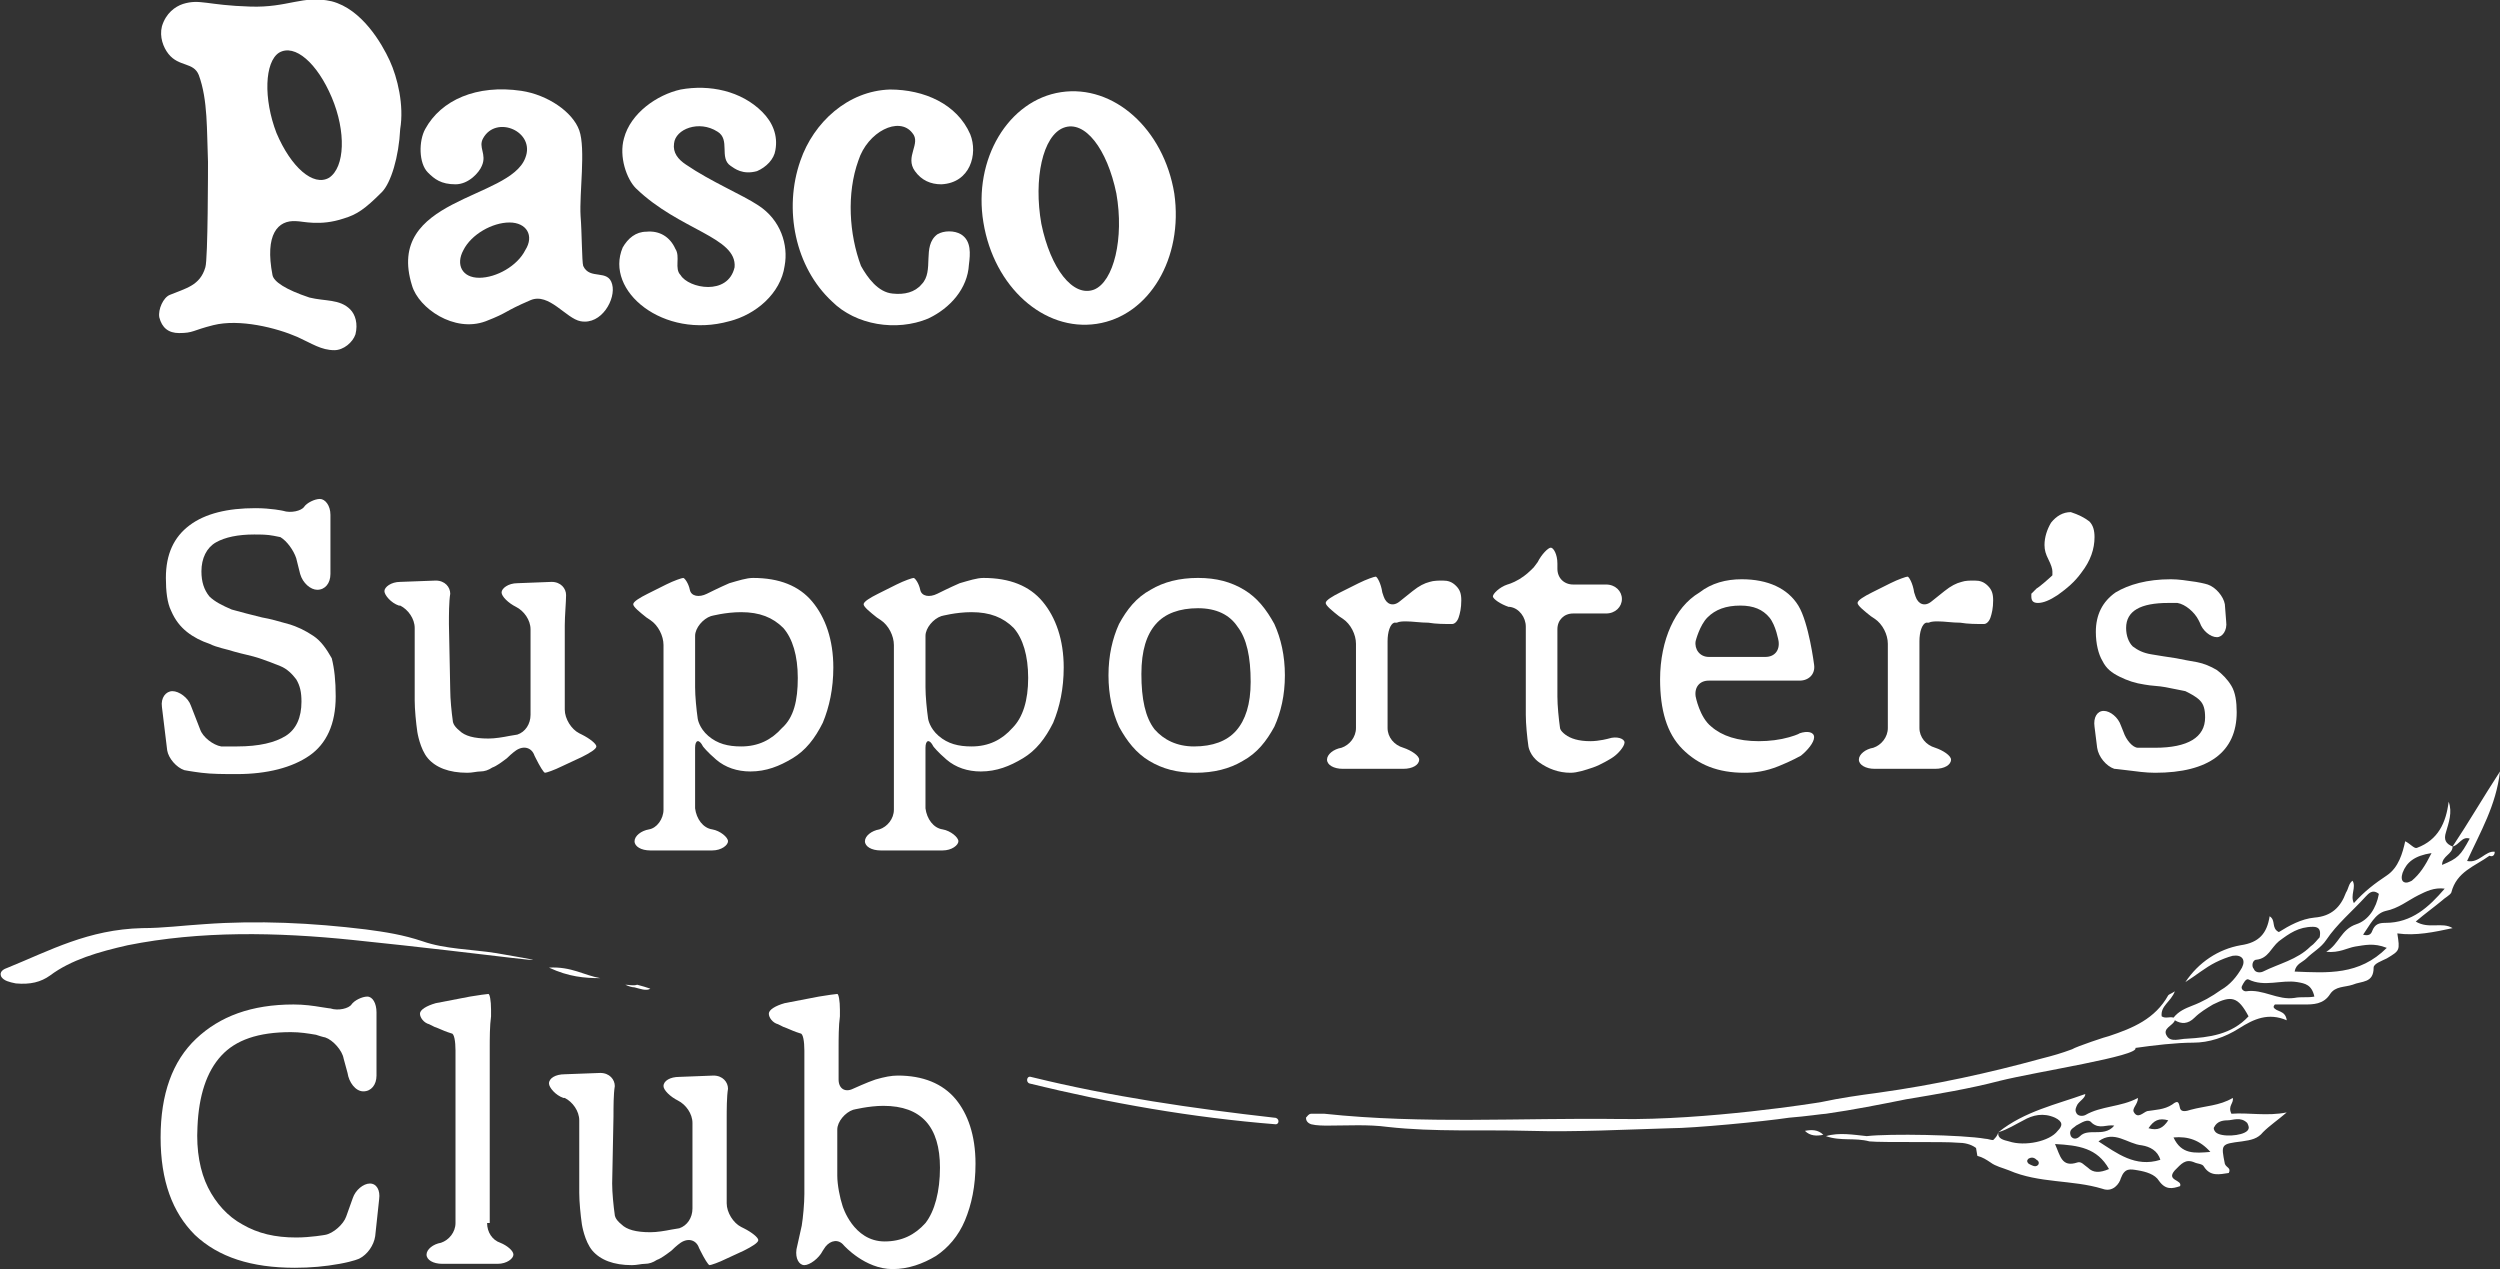
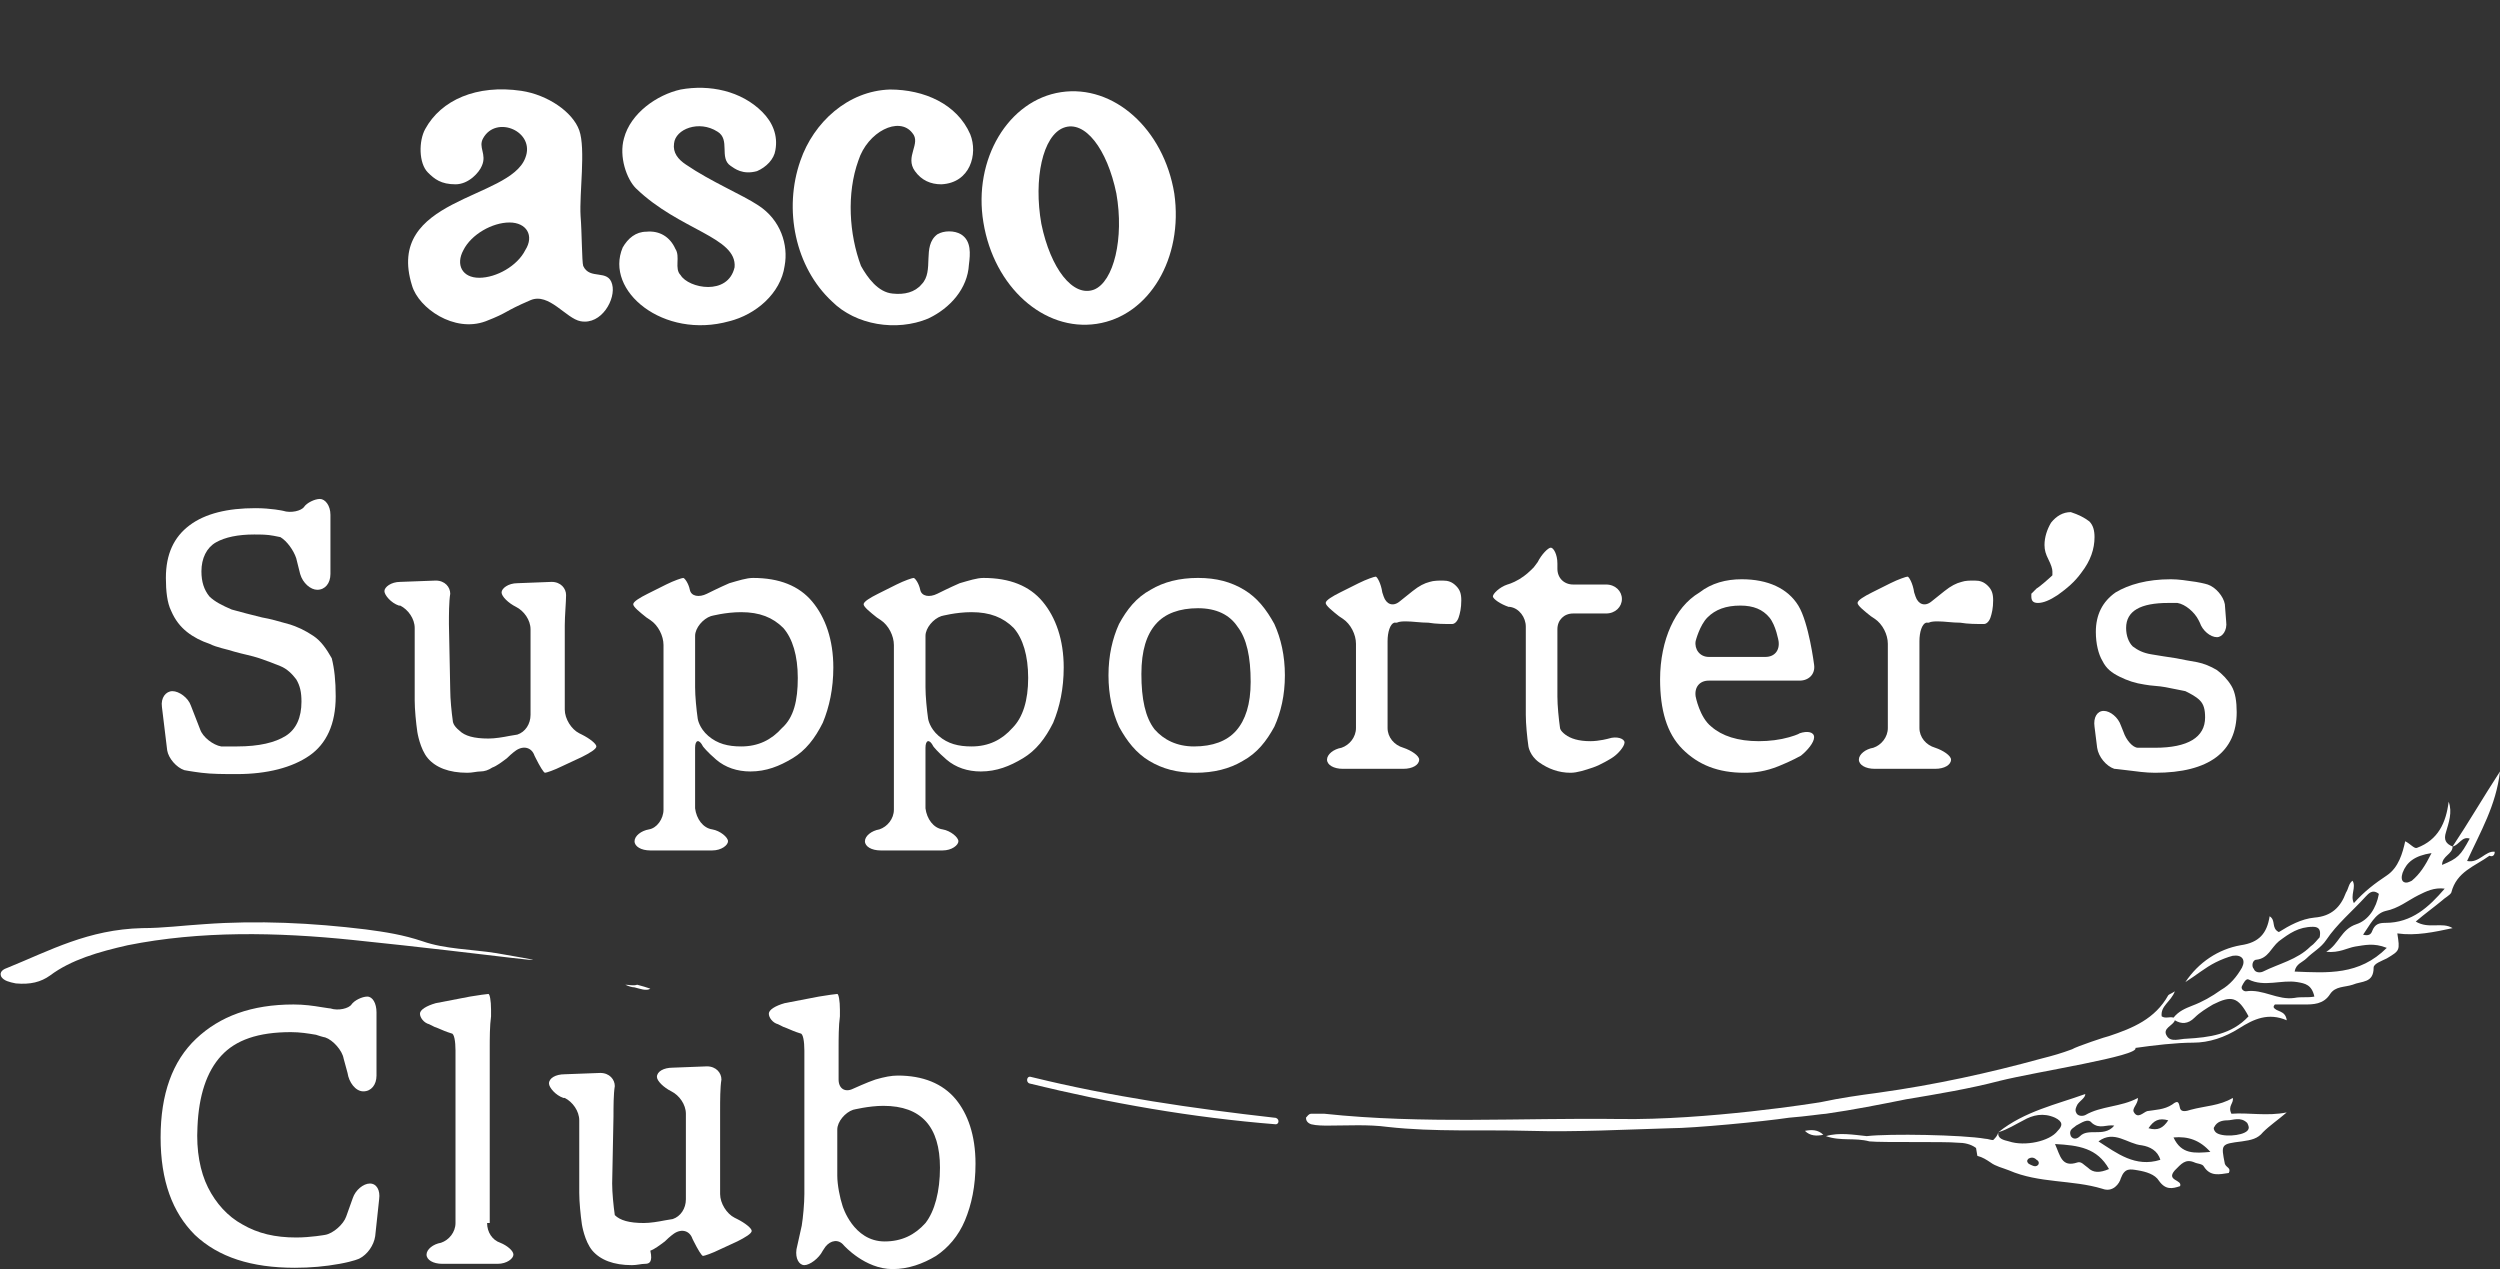
<svg xmlns="http://www.w3.org/2000/svg" version="1.1" id="layer_1" x="0px" y="0px" viewBox="0 0 189.9 96.4" style="enable-background:new 0 0 189.9 96.4;" xml:space="preserve">
  <rect x="0" y="0" width="189.9" height="96.4" fill="#333333" stroke="none" />
  <style type="text/css">
	.st0{fill:#FFFFFF;}
</style>
  <g>
    <g>
      <path class="st0" d="M37.7,72.4c-1.9-0.3-3.9-0.3-5.6-0.9c-1.5-0.5-2.8-0.7-4.3-0.9c-4.1-0.5-8.2-0.7-12.3-0.4    c-1.6,0.1-3.1,0.3-4.7,0.3c-4.1,0.1-7,1.7-10.2,3c-0.3,0.1-0.7,0.3-0.5,0.7c0.2,0.3,0.6,0.4,1.1,0.5c1.1,0.1,1.9-0.1,2.6-0.6    c1.6-1.2,3.7-1.8,5.9-2.3c5.5-1.1,11.3-1,17.1-0.4C37.5,72.5,44.7,73.6,37.7,72.4z" />
      <g>
        <path class="st0" d="M96.8,85.1c-6.3-0.7-12.5-1.6-18.6-3.1C84.7,83.7,90.6,84.7,96.8,85.1z" />
        <path class="st0" d="M96.8,84.9c-6.2-0.7-12.4-1.6-18.5-3.1c-0.3-0.1-0.4,0.4-0.1,0.5c6.1,1.5,12.4,2.6,18.7,3.1     C97.2,85.4,97.2,84.9,96.8,84.9c-6.3-0.5-12.4-1.6-18.5-3.1c0,0.2-0.1,0.3-0.1,0.5c6.1,1.5,12.4,2.4,18.7,3.1     C97.2,85.4,97.2,84.9,96.8,84.9z" />
      </g>
-       <path class="st0" d="M41.7,73.5c1.5,0.7,2.7,0.8,3.9,0.8C44.4,74.1,43.4,73.4,41.7,73.5z" />
      <path class="st0" d="M47.5,74.8c0.2,0.1,0.5,0.2,0.7,0.2c0.4,0.1,0.9,0.3,1.2,0.1c-0.3-0.1-0.6-0.2-1-0.3    C48.1,74.9,47.8,74.8,47.5,74.8z" />
      <path class="st0" d="M189.5,64.7c-0.7-0.1-1.2,0.9-2.1,0.7c1-2.2,2.2-4.2,2.5-6.8c-1.3,2-2.4,3.9-3.6,5.7    c-0.5-0.2-0.7-0.5-0.5-1.1c0.2-0.7,0.5-1.5,0.2-2.3c-0.2,1.6-0.8,2.9-2.4,3.5c-0.2,0.1-0.5-0.3-0.9-0.5c-0.2,0.9-0.5,2-1.4,2.6    s-1.7,1.2-2.5,2.1c-0.3-0.6,0.2-1.2-0.1-1.7c-0.3,0.2-0.3,0.6-0.5,0.9c-0.4,1.1-1.1,1.8-2.4,1.9c-1,0.1-1.9,0.6-2.7,1.1    c-0.6-0.3-0.2-0.9-0.7-1.2c-0.2,1.3-0.8,2-2.2,2.2c-1.7,0.3-3.2,1.3-4.2,2.8c0.8-0.5,1.5-1.1,2.3-1.5c0.4-0.2,0.9-0.4,1.3-0.5    c0.7-0.1,1,0.3,0.7,0.9c-0.4,0.7-0.9,1.3-1.6,1.7c-0.7,0.5-1.4,0.9-2.2,1.2c-0.5,0.2-1,0.4-1.4,0.9c-0.3-0.1-0.6,0.1-0.9-0.1    c-0.1-0.8,0.7-1.1,1-1.9c-0.3,0.2-0.4,0.2-0.5,0.3c-1,1.8-2.7,2.5-4.5,3.1c-0.1,0-2.5,0.8-2.8,1c-0.8,0.3-1.5,0.5-2.3,0.7    c-4,1.1-8.1,2-12.4,2.6c-1.5,0.2-2.9,0.4-4.3,0.7c-0.5,0.1-8.8,1.4-15.4,1.3c-7.4-0.1-14.9,0.4-22.4-0.4c-0.3,0-0.7,0-1,0    c-0.2,0-0.3,0.2-0.4,0.3c0,0.2,0.1,0.4,0.4,0.5c0.4,0.1,0.9,0.1,1.3,0.1c1.5,0,3-0.1,4.5,0.1c3.6,0.4,7.2,0.2,10.8,0.3    c3.6,0.1,7.2-0.1,10.7-0.2c1.7,0,7-0.5,9-0.8l0,0c1.3-0.1,2.6-0.3,2.8-0.3c2.1-0.3,4.1-0.7,6.1-1.1c2.4-0.4,4.8-0.8,7.1-1.4    c2.8-0.7,10.7-1.9,10.3-2.5c1.4-0.2,3.1-0.4,4.4-0.4c1.2,0,2.4-0.4,3.5-1.1s2.2-1.2,3.6-0.6c-0.1-0.8-0.8-0.6-1-1    c0-0.1,0.1-0.2,0.1-0.2c0.7,0,1.5,0,2.2,0s1.5,0,2-0.8c0.4-0.6,1.1-0.5,1.7-0.7c0.7-0.3,1.6-0.1,1.6-1.3c0-0.3,0.6-0.5,1-0.7    c1-0.6,1-0.6,0.8-1.9c1.4,0.2,2.8-0.1,4.2-0.4c-0.8-0.5-1.8,0.1-2.8-0.5c0.7-0.6,1.4-1.1,2-1.6c0.2-0.2,0.6-0.4,0.7-0.6    c0.4-1.6,1.8-2,2.9-2.8C189.3,65.1,189.5,65,189.5,64.7z M182.5,66.3c0.3-0.8,0.9-1.3,2.2-1.5c-0.5,1-0.9,1.6-1.5,2.1    c-0.2,0.1-0.4,0.2-0.6,0.1C182.4,66.9,182.4,66.6,182.5,66.3z M171.4,72.9c0.9-0.1,1.1-0.9,1.7-1.4c0.8-0.6,1.5-1.1,2.6-1.1    c0.5,0,0.6,0.3,0.5,0.8c-0.2,0.2-0.4,0.5-0.7,0.7c-1,1-2.4,1.3-3.6,1.9c-0.2,0.1-0.6,0.1-0.7-0.2C171,73.4,171.1,72.9,171.4,72.9z     M166.1,78.9c-0.5,0-1.2,0.3-1.5-0.2c-0.4-0.6,0.5-0.8,0.6-1.2c0.5,0.3,1,0.3,1.5-0.2c0.4-0.4,0.9-0.7,1.4-1    c1.4-0.7,1.9-0.6,2.7,0.9C169.5,78.6,167.8,78.8,166.1,78.9z M174.3,75.8c-1.3,0.2-2.4-0.7-3.7-0.5c-0.2,0-0.4-0.2-0.3-0.4    c0.1-0.2,0.3-0.6,0.5-0.5c1.2,0.6,2.5,0,3.7,0.2c0.6,0.1,1.1,0.2,1.3,1.1C175.3,75.8,174.8,75.7,174.3,75.8z M174.3,73.8    c0.1-0.6,0.6-0.7,0.9-1c0.5-0.5,1.1-0.8,1.5-1.4c0.8-1.2,2-2.2,3-3.3c0.2-0.2,0.5-0.6,1-0.2c-0.2,1.1-0.8,2-1.7,2.3    c-1.2,0.4-1.3,1.5-2.3,2.1c1,0.1,1.6-0.3,2.2-0.4c0.7-0.1,1.4-0.3,2.4,0.1C179.2,74.1,176.8,73.9,174.3,73.8z M181.2,70.1    c-0.5,0-0.8,0.1-1,0.6c-0.1,0.3-0.3,0.4-0.7,0.3c0.5-0.7,0.9-1.6,1.7-1.8c1-0.2,1.7-0.8,2.5-1.2c0.6-0.3,1.2-0.6,2-0.5    C184.5,68.9,183.2,70.1,181.2,70.1z M185.5,65.7c0-0.7,0.8-0.8,0.8-1.4c0.5-0.1,0.7-0.8,1.3-0.6C186.9,65,186.7,65.2,185.5,65.7z" />
      <path class="st0" d="M137.1,85.9c0.4,0.4,0.9,0.4,1.4,0.3C138.1,85.8,137.6,85.8,137.1,85.9z" />
      <path class="st0" d="M169.6,83.4c-1,0.6-2.1,0.6-3.2,0.9c-0.3,0.1-0.7,0.2-0.8-0.1c-0.1-0.4-0.1-0.7-0.6-0.3    c-0.6,0.4-1.3,0.4-1.9,0.5c-0.3,0.1-0.7,0.6-1,0.1c-0.2-0.3,0.3-0.6,0.3-1.1c-1.3,0.7-2.8,0.6-4,1.3c-0.2,0.1-0.6,0.1-0.7-0.2    c-0.1-0.2,0-0.4,0.1-0.6c0.2-0.3,0.6-0.5,0.6-0.8c-2.2,0.8-4.6,1.3-6.6,2.9l0,0l0,0l0,0l0,0c-0.1,0.3-0.2,0.4-0.4,0.6    c-0.2,0-0.4-0.1-0.6-0.1c-1.7-0.3-7.3-0.4-9-0.2c-1-0.1-2.1-0.3-3.1,0c1.1,0.4,2.2,0.1,3.3,0.4c1,0.1,5.7,0,6.7,0.1    c0.5,0,1,0.1,1.4,0.4l0.1,0.6c0.4,0.1,0.7,0.3,1,0.5c0.4,0.3,0.9,0.4,1.4,0.6c2.3,1,4.8,0.7,7.1,1.4c0.8,0.3,1.3-0.4,1.4-0.8    c0.3-0.8,0.7-0.7,1.3-0.6s1.3,0.3,1.6,0.8c0.5,0.7,1,0.6,1.6,0.4c0.2-0.5-1.1-0.4-0.4-1.2c0.5-0.5,0.8-0.9,1.5-0.6    c0.2,0.1,0.6,0.1,0.7,0.3c0.5,0.8,1.2,0.6,1.9,0.5c0.2-0.4-0.2-0.4-0.3-0.7c-0.3-1.5-0.3-1.5,1.3-1.7c0.7-0.1,1.2-0.2,1.6-0.7    c0.5-0.5,1.1-0.9,1.8-1.5c-1.5,0.3-2.9,0-4.2,0.1C169.2,84,169.7,83.8,169.6,83.4z M157.7,85.5c0.4-0.2,0.9-0.6,1.2-0.2    c0.6,0.5,1.1,0.1,1.7,0.2c-0.4,0.5-1,0.5-1.4,0.5c-0.5,0-0.9,0-1.2,0.3c-0.2,0.2-0.5,0.3-0.7,0C157.1,85.8,157.5,85.7,157.7,85.5z     M154.8,88.5c-0.2,0.2-0.5,0-0.7-0.1c-0.2-0.2-0.1-0.3,0-0.4c0.2-0.1,0.4-0.1,0.6,0.1C154.9,88.2,154.9,88.4,154.8,88.5z     M152.6,86.7c-0.4-0.1-0.9-0.2-0.8-0.7c0.7-0.2,1.3-0.6,1.9-0.9c0.7-0.4,1.5-0.6,2.4-0.2c0.6,0.3,0.6,0.6,0.2,1    C155.7,86.7,153.8,87.1,152.6,86.7z M158.6,88.7c-0.3-0.2-0.5-0.5-0.8-0.4c-1.2,0.4-1.3-0.5-1.7-1.4c1.8,0.1,3.2,0.3,4.1,1.9    C159.5,89.1,159,89.1,158.6,88.7z M159.4,86.7c1.2-0.9,2.2,0.2,3.3,0.3c0.6,0.1,1.2,0.4,1.4,1.1C162.2,88.7,160.8,87.6,159.4,86.7    z M163.2,85.7c0.4-0.6,0.8-0.8,1.5-0.6C164.3,85.7,163.9,85.9,163.2,85.7z M165.1,86.4c1.1-0.1,2,0.2,2.8,1.1    C166.7,87.6,165.7,87.7,165.1,86.4z M170.7,85.3c0.1,0.2,0.2,0.4,0,0.6c-0.4,0.4-2,0.5-2.4,0.1c-0.1-0.1-0.2-0.3-0.1-0.4    c0.2-0.4,0.6-0.5,1-0.5C169.6,85.1,170.2,84.8,170.7,85.3z" />
    </g>
    <g>
      <g>
        <g>
          <g>
            <path class="st0" d="M25.5,52.9c0,2.1-0.7,3.6-2,4.5s-3.2,1.4-5.5,1.4c-1,0-1.9,0-2.7-0.1S14,58.5,14,58.5       c-0.6-0.2-1.2-0.9-1.3-1.5l-0.4-3.3c-0.1-0.7,0.3-1.2,0.8-1.2s1.2,0.5,1.4,1.1l0.7,1.8c0.2,0.6,1,1.2,1.6,1.3c0,0,0.3,0,1.2,0       c1.7,0,2.9-0.3,3.7-0.8c0.8-0.5,1.2-1.4,1.2-2.6c0-0.7-0.1-1.2-0.4-1.7c-0.3-0.4-0.7-0.8-1.2-1s-1-0.4-1.6-0.6       c-0.6-0.2-1.2-0.3-1.9-0.5c-0.6-0.2-1.3-0.3-1.9-0.6c-0.6-0.2-1.2-0.5-1.7-0.9s-0.9-0.9-1.2-1.6c-0.3-0.6-0.4-1.5-0.4-2.5       c0-1.8,0.6-3.1,1.8-4s2.9-1.3,5-1.3c1.2,0,2.1,0.2,2.1,0.2c0.6,0.2,1.4,0,1.6-0.3s0.8-0.6,1.2-0.6s0.8,0.5,0.8,1.2v4.5       c0,0.7-0.4,1.2-1,1.2c-0.5,0-1.1-0.5-1.3-1.2l-0.3-1.2c-0.2-0.6-0.7-1.3-1.2-1.6c0,0,0,0-0.5-0.1s-1-0.1-1.5-0.1       c-1.2,0-2.2,0.2-2.9,0.6c-0.7,0.4-1.1,1.2-1.1,2.2c0,0.8,0.2,1.4,0.6,1.9c0.4,0.4,1,0.7,1.7,1c0.7,0.2,1.5,0.4,2.3,0.6       c0.6,0.1,1.3,0.3,2,0.5s1.3,0.5,1.9,0.9s1,1,1.4,1.7C25.4,50.8,25.5,51.7,25.5,52.9z" />
          </g>
          <g>
            <path class="st0" d="M34.2,52.4c0,0.7,0.1,1.7,0.2,2.4c0,0,0,0.3,0.5,0.7c0.4,0.4,1.1,0.6,2.2,0.6c0.5,0,1.1-0.1,1.6-0.2       c0.6-0.1,0.6-0.1,0.6-0.1c0.6-0.2,1-0.8,1-1.5v-6.5c0-0.7-0.5-1.4-1.1-1.7l0,0c-0.6-0.3-1.1-0.8-1.1-1.1s0.5-0.7,1.2-0.7       l2.6-0.1c0.7,0,1.1,0.5,1.1,1s-0.1,1.6-0.1,2.3v6.4c0,0.7,0.5,1.5,1.1,1.8l0.2,0.1c0.6,0.3,1.1,0.7,1.1,0.9s-0.5,0.5-1.1,0.8       l-1.5,0.7c-0.6,0.3-1.2,0.5-1.3,0.5s-0.4-0.5-0.7-1.1l-0.1-0.2c-0.2-0.6-0.8-0.8-1.4-0.4c0,0-0.3,0.2-0.7,0.6       c-0.4,0.3-0.8,0.6-1.1,0.7c-0.3,0.2-0.6,0.3-0.9,0.3c-0.3,0-0.6,0.1-1,0.1c-1.4,0-2.4-0.4-3-1.1s-0.8-2-0.8-2       c-0.1-0.7-0.2-1.7-0.2-2.4v-5.5c0-0.7-0.5-1.4-1.1-1.7h-0.1c-0.6-0.2-1.1-0.8-1.1-1.1s0.5-0.7,1.2-0.7l2.7-0.1       c0.7,0,1.1,0.5,1.1,1c-0.1,0.6-0.1,1.6-0.1,2.3L34.2,52.4L34.2,52.4z" />
          </g>
          <g>
            <path class="st0" d="M54.1,63c0.6,0.1,1.2,0.6,1.2,0.9s-0.5,0.7-1.2,0.7h-4.7c-0.7,0-1.2-0.3-1.2-0.7s0.5-0.8,1.1-0.9       s1.1-0.8,1.1-1.5V49c0-0.7-0.4-1.5-1-1.9l-0.3-0.2c-0.5-0.4-1-0.8-1-1s0.5-0.5,1.1-0.8l1.4-0.7c0.6-0.3,1.2-0.5,1.3-0.5       s0.4,0.4,0.5,0.9s0.7,0.6,1.3,0.3c0,0,1-0.5,1.7-0.8c0.7-0.2,1.3-0.4,1.8-0.4c2,0,3.5,0.6,4.5,1.8s1.6,2.9,1.6,5       c0,1.6-0.3,3-0.8,4.2c-0.6,1.2-1.3,2.1-2.3,2.7s-2,1-3.2,1c-1,0-1.9-0.3-2.6-0.9s-1-1-1-1c-0.3-0.6-0.6-0.5-0.6,0.1v4.6       C52.9,62.2,53.4,62.9,54.1,63L54.1,63z M60.6,51.5c0-1.7-0.4-3-1.1-3.8c-0.8-0.8-1.8-1.2-3.2-1.2c-1.2,0-2.3,0.3-2.3,0.3       c-0.6,0.2-1.2,0.9-1.2,1.5v3.9c0,0.7,0.1,1.7,0.2,2.4c0,0,0.1,0.7,0.8,1.3s1.5,0.8,2.5,0.8c1.3,0,2.3-0.5,3.1-1.4       C60.3,54.5,60.6,53.2,60.6,51.5z" />
          </g>
          <g>
            <path class="st0" d="M71.6,63c0.6,0.1,1.2,0.6,1.2,0.9s-0.5,0.7-1.2,0.7h-4.7c-0.7,0-1.2-0.3-1.2-0.7s0.5-0.8,1.1-0.9       c0.6-0.2,1.1-0.8,1.1-1.5V49c0-0.7-0.4-1.5-1-1.9l-0.3-0.2c-0.5-0.4-1-0.8-1-1s0.5-0.5,1.1-0.8l1.4-0.7       c0.6-0.3,1.2-0.5,1.3-0.5s0.4,0.4,0.5,0.9s0.7,0.6,1.3,0.3c0,0,1-0.5,1.7-0.8c0.7-0.2,1.3-0.4,1.8-0.4c2,0,3.5,0.6,4.5,1.8       s1.6,2.9,1.6,5c0,1.6-0.3,3-0.8,4.2c-0.6,1.2-1.3,2.1-2.3,2.7s-2,1-3.2,1c-1,0-1.9-0.3-2.6-0.9s-1-1-1-1       c-0.3-0.6-0.6-0.5-0.6,0.1v4.6C70.4,62.2,70.9,62.9,71.6,63L71.6,63z M78.1,51.5c0-1.7-0.4-3-1.1-3.8c-0.8-0.8-1.8-1.2-3.2-1.2       c-1.2,0-2.3,0.3-2.3,0.3c-0.6,0.2-1.2,0.9-1.2,1.5v3.9c0,0.7,0.1,1.7,0.2,2.4c0,0,0.1,0.7,0.8,1.3c0.7,0.6,1.5,0.8,2.5,0.8       c1.3,0,2.3-0.5,3.1-1.4C77.7,54.5,78.1,53.2,78.1,51.5z" />
          </g>
          <g>
            <path class="st0" d="M90.8,58.7c-1.4,0-2.5-0.3-3.5-0.9s-1.7-1.5-2.3-2.6c-0.5-1.1-0.8-2.4-0.8-3.9s0.3-2.8,0.8-3.9       c0.6-1.1,1.3-2,2.4-2.6c1-0.6,2.2-0.9,3.6-0.9s2.5,0.3,3.5,0.9c1,0.6,1.7,1.5,2.3,2.6c0.5,1.1,0.8,2.4,0.8,3.9       s-0.3,2.8-0.8,3.9c-0.6,1.1-1.3,2-2.4,2.6C93.4,58.4,92.2,58.7,90.8,58.7z M90.7,56.7c1.4,0,2.5-0.4,3.2-1.2s1.1-2,1.1-3.7       c0-1.9-0.3-3.3-1-4.2c-0.6-0.9-1.6-1.4-3-1.4s-2.5,0.4-3.2,1.2s-1.1,2-1.1,3.8c0,1.9,0.3,3.3,1,4.2       C88.4,56.2,89.4,56.7,90.7,56.7z" />
          </g>
          <g>
            <path class="st0" d="M109.6,44.1c0.4,0,0.7,0.1,1,0.4c0.3,0.3,0.4,0.6,0.4,1.1c0,0.6-0.1,1-0.2,1.3s-0.3,0.5-0.5,0.5       c-0.6,0-1.2,0-1.8-0.1c-0.6,0-1.2-0.1-1.7-0.1c-0.2,0-0.5,0-0.7,0.1c-0.2,0-0.2,0-0.2,0c-0.3,0.1-0.5,0.7-0.5,1.4v6.6       c0,0.7,0.5,1.3,1.2,1.5l0,0c0.6,0.2,1.2,0.6,1.2,0.9c0,0.4-0.5,0.7-1.2,0.7H102c-0.7,0-1.2-0.3-1.2-0.7s0.5-0.8,1.1-0.9       c0.6-0.2,1.1-0.8,1.1-1.5v-6.4c0-0.7-0.4-1.5-1-1.9l-0.3-0.2c-0.5-0.4-1-0.8-1-1s0.5-0.5,1.1-0.8l1.4-0.7       c0.6-0.3,1.2-0.5,1.3-0.5c0.1,0,0.4,0.5,0.5,1.2l0.1,0.3c0.2,0.6,0.7,0.8,1.2,0.4c0,0,0.5-0.4,1-0.8c0.5-0.4,0.9-0.6,1.3-0.7       C108.9,44.1,109.3,44.1,109.6,44.1z" />
          </g>
          <g>
            <path class="st0" d="M118.3,52.9c0,0.7,0.1,1.7,0.2,2.4c0,0,0,0.2,0.4,0.5s1,0.5,1.9,0.5c0.7,0,1.4-0.2,1.4-0.2       c0.6-0.2,1.2,0,1.2,0.3s-0.5,0.9-1,1.2c0,0-0.8,0.5-1.4,0.7s-1.2,0.4-1.7,0.4c-0.9,0-1.7-0.3-2.4-0.8c-0.7-0.5-0.8-1.2-0.8-1.2       c-0.1-0.7-0.2-1.7-0.2-2.4v-6.7c0-0.7-0.5-1.4-1.2-1.5h-0.1c-0.6-0.2-1.2-0.6-1.2-0.8s0.5-0.7,1.1-0.9c0,0,0.4-0.1,0.9-0.4       c0.5-0.3,0.8-0.6,1.1-0.9c0.3-0.4,0.3-0.4,0.3-0.4c0.3-0.6,0.8-1.1,1-1.1s0.5,0.5,0.5,1.2v0.4c0,0.7,0.5,1.2,1.2,1.2h2.5       c0.7,0,1.2,0.5,1.2,1.1s-0.5,1.1-1.2,1.1h-2.5c-0.7,0-1.2,0.5-1.2,1.2C118.3,47.8,118.3,52.9,118.3,52.9z" />
          </g>
          <g>
            <path class="st0" d="M132.3,44c2,0,3.5,0.7,4.3,2s1.2,4.5,1.2,4.5c0.1,0.7-0.4,1.2-1.1,1.2h-6.9c-0.7,0-1.1,0.5-1,1.2       c0,0,0.3,1.6,1.2,2.3c0.8,0.7,2,1.1,3.6,1.1c0.8,0,1.6-0.1,2.3-0.3s0.8-0.3,0.8-0.3c0.6-0.2,1.1-0.1,1.1,0.3s-0.5,1-1,1.4       c0,0-0.7,0.4-1.7,0.8s-1.8,0.5-2.6,0.5c-2,0-3.5-0.6-4.7-1.8s-1.7-3-1.7-5.3c0-1.5,0.3-2.9,0.8-4s1.2-2,2.2-2.6       C130,44.3,131.1,44,132.3,44z M132.2,46c-1.1,0-1.9,0.3-2.5,0.9c-0.6,0.6-0.9,1.8-0.9,1.8c-0.1,0.6,0.3,1.2,1,1.2h4.3       c0.7,0,1.1-0.5,1-1.2c0,0-0.2-1.2-0.7-1.8C133.9,46.3,133.2,46,132.2,46z" />
          </g>
          <g>
            <path class="st0" d="M150,44.1c0.4,0,0.7,0.1,1,0.4c0.3,0.3,0.4,0.6,0.4,1.1c0,0.6-0.1,1-0.2,1.3c-0.1,0.3-0.3,0.5-0.5,0.5       c-0.6,0-1.2,0-1.8-0.1c-0.6,0-1.2-0.1-1.7-0.1c-0.2,0-0.5,0-0.7,0.1c-0.2,0-0.2,0-0.2,0c-0.3,0.1-0.5,0.7-0.5,1.4v6.6       c0,0.7,0.5,1.3,1.2,1.5l0,0c0.6,0.2,1.2,0.6,1.2,0.9c0,0.4-0.5,0.7-1.2,0.7h-4.6c-0.7,0-1.2-0.3-1.2-0.7s0.5-0.8,1.1-0.9       c0.6-0.2,1.1-0.8,1.1-1.5v-6.4c0-0.7-0.4-1.5-1-1.9l-0.3-0.2c-0.5-0.4-1-0.8-1-1s0.5-0.5,1.1-0.8l1.4-0.7       c0.6-0.3,1.2-0.5,1.3-0.5s0.4,0.5,0.5,1.2l0.1,0.3c0.2,0.6,0.7,0.8,1.2,0.4c0,0,0.5-0.4,1-0.8s0.9-0.6,1.3-0.7       C149.3,44.1,149.6,44.1,150,44.1z" />
          </g>
          <g>
            <path class="st0" d="M158.7,39.6c0.3,0.3,0.4,0.7,0.4,1.2c0,0.9-0.3,1.8-1,2.7c-0.5,0.7-1.1,1.2-1.8,1.7       c-0.6,0.4-1.1,0.6-1.5,0.6s-0.5-0.2-0.5-0.5c0-0.2,0-0.2,0-0.2c0.1-0.1,0.3-0.3,0.4-0.4c0.2-0.1,1-0.8,1.2-1c0,0,0,0,0-0.3       c0-0.2-0.1-0.5-0.3-0.9s-0.3-0.7-0.3-1.1c0-0.6,0.2-1.2,0.5-1.7c0.4-0.5,0.9-0.8,1.5-0.8C157.9,39.1,158.3,39.3,158.7,39.6z" />
          </g>
          <g>
            <path class="st0" d="M164.9,44c0.6,0,1.2,0.1,1.9,0.2c0.6,0.1,0.9,0.2,0.9,0.2c0.6,0.2,1.2,0.9,1.3,1.5l0.1,1.3       c0.1,0.7-0.3,1.2-0.7,1.2c-0.5,0-1.1-0.5-1.3-1.1l-0.1-0.2c-0.3-0.6-1-1.2-1.6-1.3c0,0-0.1,0-0.7,0c-2.1,0-3.2,0.6-3.2,1.9       c0,0.6,0.2,1.1,0.5,1.4c0.4,0.3,0.8,0.5,1.4,0.6c0.6,0.1,1.2,0.2,1.9,0.3c0.5,0.1,1,0.2,1.6,0.3c0.5,0.1,1,0.3,1.5,0.6       c0.4,0.3,0.8,0.7,1.1,1.2s0.4,1.2,0.4,2c0,3-2.1,4.6-6.2,4.6c-0.7,0-1.4-0.1-2.2-0.2s-0.9-0.1-0.9-0.1       c-0.6-0.2-1.2-0.9-1.3-1.6l-0.2-1.6c-0.1-0.7,0.2-1.2,0.7-1.2s1.1,0.5,1.3,1.1l0.2,0.5c0.2,0.6,0.7,1.2,1.1,1.2c0,0,0,0,0.3,0       s0.7,0,1,0c2.5,0,3.8-0.8,3.8-2.3c0-0.6-0.1-1-0.4-1.3c-0.3-0.3-0.7-0.5-1.1-0.7c-0.5-0.1-1-0.2-1.5-0.3s-1.1-0.1-1.6-0.2       c-0.7-0.1-1.3-0.3-1.9-0.6c-0.6-0.3-1-0.6-1.3-1.2c-0.3-0.5-0.5-1.3-0.5-2.2c0-1.3,0.5-2.3,1.5-3C161.7,44.4,163.1,44,164.9,44       z" />
          </g>
        </g>
        <g>
          <g>
            <path class="st0" d="M22.5,94c1.1,0,2.2-0.2,2.2-0.2c0.6-0.1,1.4-0.8,1.6-1.4l0.5-1.4c0.2-0.6,0.8-1.1,1.3-1.1s0.8,0.5,0.7,1.2       l-0.3,2.8c-0.1,0.7-0.6,1.4-1.2,1.7c0,0-0.4,0.2-1.5,0.4c-1.1,0.2-2.2,0.3-3.4,0.3c-3.3,0-5.8-0.8-7.6-2.5       c-1.7-1.7-2.6-4.1-2.6-7.4s0.9-5.8,2.7-7.5s4.2-2.6,7.4-2.6c0.8,0,1.5,0.1,2.1,0.2s0.7,0.1,0.7,0.1c0.6,0.2,1.4,0,1.6-0.3       s0.8-0.6,1.2-0.6s0.7,0.5,0.7,1.2v4.8c0,0.7-0.4,1.2-1,1.2s-1.1-0.7-1.2-1.4l-0.3-1.1c-0.1-0.6-0.8-1.4-1.4-1.6       c0,0-0.1,0-0.7-0.2c-0.6-0.1-1.2-0.2-1.9-0.2c-2.5,0-4.2,0.6-5.3,1.8c-1.1,1.2-1.7,3-1.8,5.4c-0.1,1.8,0.2,3.4,0.8,4.6       s1.5,2.2,2.6,2.8C19.6,93.7,20.9,94,22.5,94z" />
          </g>
          <g>
            <path class="st0" d="M37,92.9c0,0.7,0.4,1.3,1,1.5c0.5,0.2,1,0.6,1,0.9S38.5,96,37.8,96h-4.2c-0.7,0-1.2-0.3-1.2-0.7       s0.5-0.8,1.1-0.9c0.6-0.2,1.1-0.8,1.1-1.5V79.8c0-0.7-0.1-1.3-0.3-1.3c0,0,0,0-0.3-0.1s-0.7-0.3-1-0.4       c-0.4-0.2-0.4-0.2-0.4-0.2c-0.4-0.1-0.7-0.5-0.7-0.8s0.5-0.6,1.2-0.8l2.6-0.5c0.6-0.1,1.3-0.2,1.4-0.2c0.1,0,0.2,0.5,0.2,1.2       v0.5c-0.1,0.7-0.1,1.7-0.1,2.4v13.3H37z" />
          </g>
          <g>
-             <path class="st0" d="M46.5,89.9c0,0.7,0.1,1.7,0.2,2.4c0,0,0,0.3,0.5,0.7c0.4,0.4,1.1,0.6,2.2,0.6c0.5,0,1.1-0.1,1.6-0.2       c0.6-0.1,0.6-0.1,0.6-0.1c0.6-0.2,1-0.8,1-1.5v-6.5c0-0.7-0.5-1.4-1.1-1.7l0,0c-0.6-0.3-1.1-0.8-1.1-1.1c0-0.4,0.5-0.7,1.2-0.7       l2.6-0.1c0.7,0,1.1,0.5,1.1,1c-0.1,0.6-0.1,1.6-0.1,2.3v6.4c0,0.7,0.5,1.5,1.1,1.8l0.2,0.1c0.6,0.3,1.1,0.7,1.1,0.9       s-0.5,0.5-1.1,0.8l-1.3,0.6c-0.6,0.3-1.2,0.5-1.3,0.5s-0.4-0.5-0.7-1.1l-0.1-0.2c-0.2-0.6-0.8-0.8-1.4-0.4c0,0-0.3,0.2-0.7,0.6       c-0.4,0.3-0.8,0.6-1.1,0.7C49.6,95.9,49.3,96,49,96s-0.6,0.1-1,0.1c-1.4,0-2.4-0.4-3-1.1s-0.8-2-0.8-2       c-0.1-0.7-0.2-1.7-0.2-2.4v-5.5c0-0.7-0.5-1.4-1.1-1.7h-0.1c-0.6-0.2-1.1-0.8-1.1-1.1c0-0.4,0.5-0.7,1.2-0.7l2.7-0.1       c0.7,0,1.1,0.5,1.1,1c-0.1,0.6-0.1,1.6-0.1,2.3L46.5,89.9L46.5,89.9z" />
+             <path class="st0" d="M46.5,89.9c0,0.7,0.1,1.7,0.2,2.4c0.4,0.4,1.1,0.6,2.2,0.6c0.5,0,1.1-0.1,1.6-0.2       c0.6-0.1,0.6-0.1,0.6-0.1c0.6-0.2,1-0.8,1-1.5v-6.5c0-0.7-0.5-1.4-1.1-1.7l0,0c-0.6-0.3-1.1-0.8-1.1-1.1c0-0.4,0.5-0.7,1.2-0.7       l2.6-0.1c0.7,0,1.1,0.5,1.1,1c-0.1,0.6-0.1,1.6-0.1,2.3v6.4c0,0.7,0.5,1.5,1.1,1.8l0.2,0.1c0.6,0.3,1.1,0.7,1.1,0.9       s-0.5,0.5-1.1,0.8l-1.3,0.6c-0.6,0.3-1.2,0.5-1.3,0.5s-0.4-0.5-0.7-1.1l-0.1-0.2c-0.2-0.6-0.8-0.8-1.4-0.4c0,0-0.3,0.2-0.7,0.6       c-0.4,0.3-0.8,0.6-1.1,0.7C49.6,95.9,49.3,96,49,96s-0.6,0.1-1,0.1c-1.4,0-2.4-0.4-3-1.1s-0.8-2-0.8-2       c-0.1-0.7-0.2-1.7-0.2-2.4v-5.5c0-0.7-0.5-1.4-1.1-1.7h-0.1c-0.6-0.2-1.1-0.8-1.1-1.1c0-0.4,0.5-0.7,1.2-0.7l2.7-0.1       c0.7,0,1.1,0.5,1.1,1c-0.1,0.6-0.1,1.6-0.1,2.3L46.5,89.9L46.5,89.9z" />
          </g>
          <g>
            <path class="st0" d="M74.1,88.4c0,1.7-0.3,3.1-0.8,4.3c-0.5,1.2-1.3,2.1-2.2,2.7c-1,0.6-2.1,1-3.3,1c-2.1,0-3.7-1.8-3.7-1.8       c-0.4-0.5-1-0.4-1.4,0.1L62.5,95c-0.3,0.6-1,1.1-1.4,1.1s-0.7-0.5-0.6-1.2l0.4-1.8c0.1-0.6,0.2-1.7,0.2-2.4V79.8       c0-0.7-0.1-1.3-0.3-1.3c0,0,0,0-0.3-0.1s-0.7-0.3-1-0.4c-0.4-0.2-0.4-0.2-0.4-0.2c-0.4-0.1-0.7-0.5-0.7-0.8s0.5-0.6,1.2-0.8       l2.6-0.5c0.6-0.1,1.3-0.2,1.4-0.2s0.2,0.5,0.2,1.2v0.5c-0.1,0.7-0.1,1.7-0.1,2.4V82c0,0.7,0.5,1,1.1,0.7c0,0,1.1-0.5,1.7-0.7       c0.7-0.2,1.2-0.3,1.7-0.3c1.9,0,3.4,0.6,4.4,1.8C73.5,84.6,74.1,86.2,74.1,88.4z M63.6,89.3c0,0.7,0.2,1.7,0.4,2.3       c0,0,0.8,2.7,3.2,2.7c1.3,0,2.3-0.5,3.1-1.4c0.7-0.9,1.1-2.4,1.1-4.2c0-3.1-1.4-4.7-4.3-4.7c-1.1,0-2.3,0.3-2.3,0.3       c-0.6,0.2-1.2,0.9-1.2,1.5C63.6,85.8,63.6,89.3,63.6,89.3z" />
          </g>
        </g>
        <g>
          <path class="st0" d="M57.9,8.5c0.8,0.8,1.2,1.8,1,2.9c-0.1,0.7-0.7,1.3-1.4,1.6c-1.1,0.3-1.7-0.2-2-0.4c-0.9-0.6,0-2-1-2.6      c-1.4-0.9-3.2-0.2-3.3,0.9c-0.1,0.7,0.3,1.2,0.9,1.6c1.9,1.3,4.3,2.3,5.5,3.1c1.7,1.1,2.3,3,2,4.6c-0.3,2.1-2.2,3.7-4.2,4.2      c-5,1.4-9.5-2.3-8.1-5.6c0.4-0.7,1-1.2,1.8-1.2c1-0.1,1.8,0.4,2.2,1.3c0.4,0.6-0.1,1.5,0.4,2c0.6,1,3.6,1.6,4.1-0.6      c0.2-2.3-4.2-2.8-7.5-6c-0.7-0.7-1.3-2.4-0.9-3.8c0.5-1.9,2.5-3.3,4.3-3.7C53.9,6.4,56.3,6.9,57.9,8.5z" />
-           <path class="st0" d="M29.6,4.6c-0.6-1.3-2.1-3.9-4.4-4.5C23-0.4,21.9,0.6,19,0.5c-3.3-0.1-3.8-0.6-5.1-0.2      C13.3,0.5,12.6,1,12.3,2c-0.2,0.8,0.1,1.6,0.5,2.1c0.8,1,1.9,0.6,2.3,1.6c0.7,1.9,0.6,4.2,0.7,6.6c0,0.3,0,7.4-0.2,8      c-0.4,1.4-1.5,1.6-2.7,2.1c-0.5,0.2-0.9,1.1-0.8,1.7c0.2,0.8,0.7,1.2,1.5,1.2c1.1,0,1-0.2,2.6-0.6c2-0.5,4.8,0.2,6.4,0.9      c1.1,0.5,1.8,1,2.8,1c0.7,0,1.4-0.6,1.6-1.2c0.2-0.8,0-1.5-0.4-1.9c-0.8-0.8-1.9-0.6-3.1-0.9c-1.8-0.6-2.7-1.2-2.8-1.7      c-0.6-3.1,0.4-4.2,1.8-4.1c0.5,0,1.8,0.4,3.6-0.2c1-0.3,1.6-0.7,2.9-2c0.7-0.7,1.3-2.7,1.4-4.8C30.7,8,30.2,5.9,29.6,4.6z       M25,13.5c-1.2,0.7-2.9-0.8-4-3.4c-1-2.6-0.9-5.4,0.2-6.1c1.2-0.7,2.9,0.8,4,3.4C26.3,10,26.2,12.7,25,13.5z" />
          <path class="st0" d="M46.5,21.6c-0.3-1.2-1.7-0.3-2.2-1.4c-0.1-0.3-0.1-2.6-0.2-3.8c-0.1-1.7,0.4-5.1-0.1-6.5s-2.4-2.7-4.4-3      c-3.4-0.5-6.1,0.7-7.3,2.9c-0.5,0.9-0.5,2.6,0.2,3.3c0.5,0.5,1,0.9,2.1,0.9c1,0,1.8-0.9,2-1.4c0.4-0.9-0.3-1.4,0.1-2.1      c1-1.8,4-0.5,3.2,1.5c-1.2,3.2-10.7,3-8.6,9.7c0.5,1.7,3.2,3.6,5.6,2.7c1.8-0.7,1.3-0.7,3.4-1.6c1.4-0.6,2.7,1.4,3.8,1.6      C45.7,24.7,46.8,22.7,46.5,21.6z M39.9,19c-0.6,1.2-2.2,2.1-3.5,2.1s-1.8-1-1.2-2.1c0.6-1.2,2.2-2.1,3.5-2.1S40.6,17.9,39.9,19z      " />
          <path class="st0" d="M89.2,14.7c-0.8-4.9-4.6-8.3-8.6-7.7s-6.7,5.1-5.9,9.9c0.8,4.9,4.6,8.3,8.6,7.7      C87.3,24,89.9,19.6,89.2,14.7z M83.1,22c-1.6,0.6-3.3-1.6-4-5c-0.6-3.4,0.1-6.7,1.7-7.3s3.3,1.6,4,5      C85.4,18.1,84.6,21.4,83.1,22z" />
          <path class="st0" d="M73.7,10.2c0.6,1.5,0,3.7-2.2,3.8c-0.8,0-1.5-0.3-2-1c-0.8-1.1,0.5-2.1-0.2-2.9c-1-1.3-3.4-0.1-4.1,2.1      c-0.9,2.5-0.7,5.6,0.2,8c0.5,0.9,1.3,2,2.4,2.1c0.9,0.1,1.7-0.1,2.2-0.7c1-1,0-2.9,1.2-3.8c0.5-0.3,1.3-0.3,1.8,0      c0.8,0.5,0.7,1.5,0.6,2.3c-0.1,1.8-1.4,3.3-3.1,4.1c-2.4,1-5.5,0.5-7.3-1.3c-2.8-2.6-3.7-7-2.4-10.7c1-2.9,3.6-5.3,6.8-5.4      C70.2,6.8,72.7,7.9,73.7,10.2z" />
        </g>
      </g>
    </g>
  </g>
</svg>